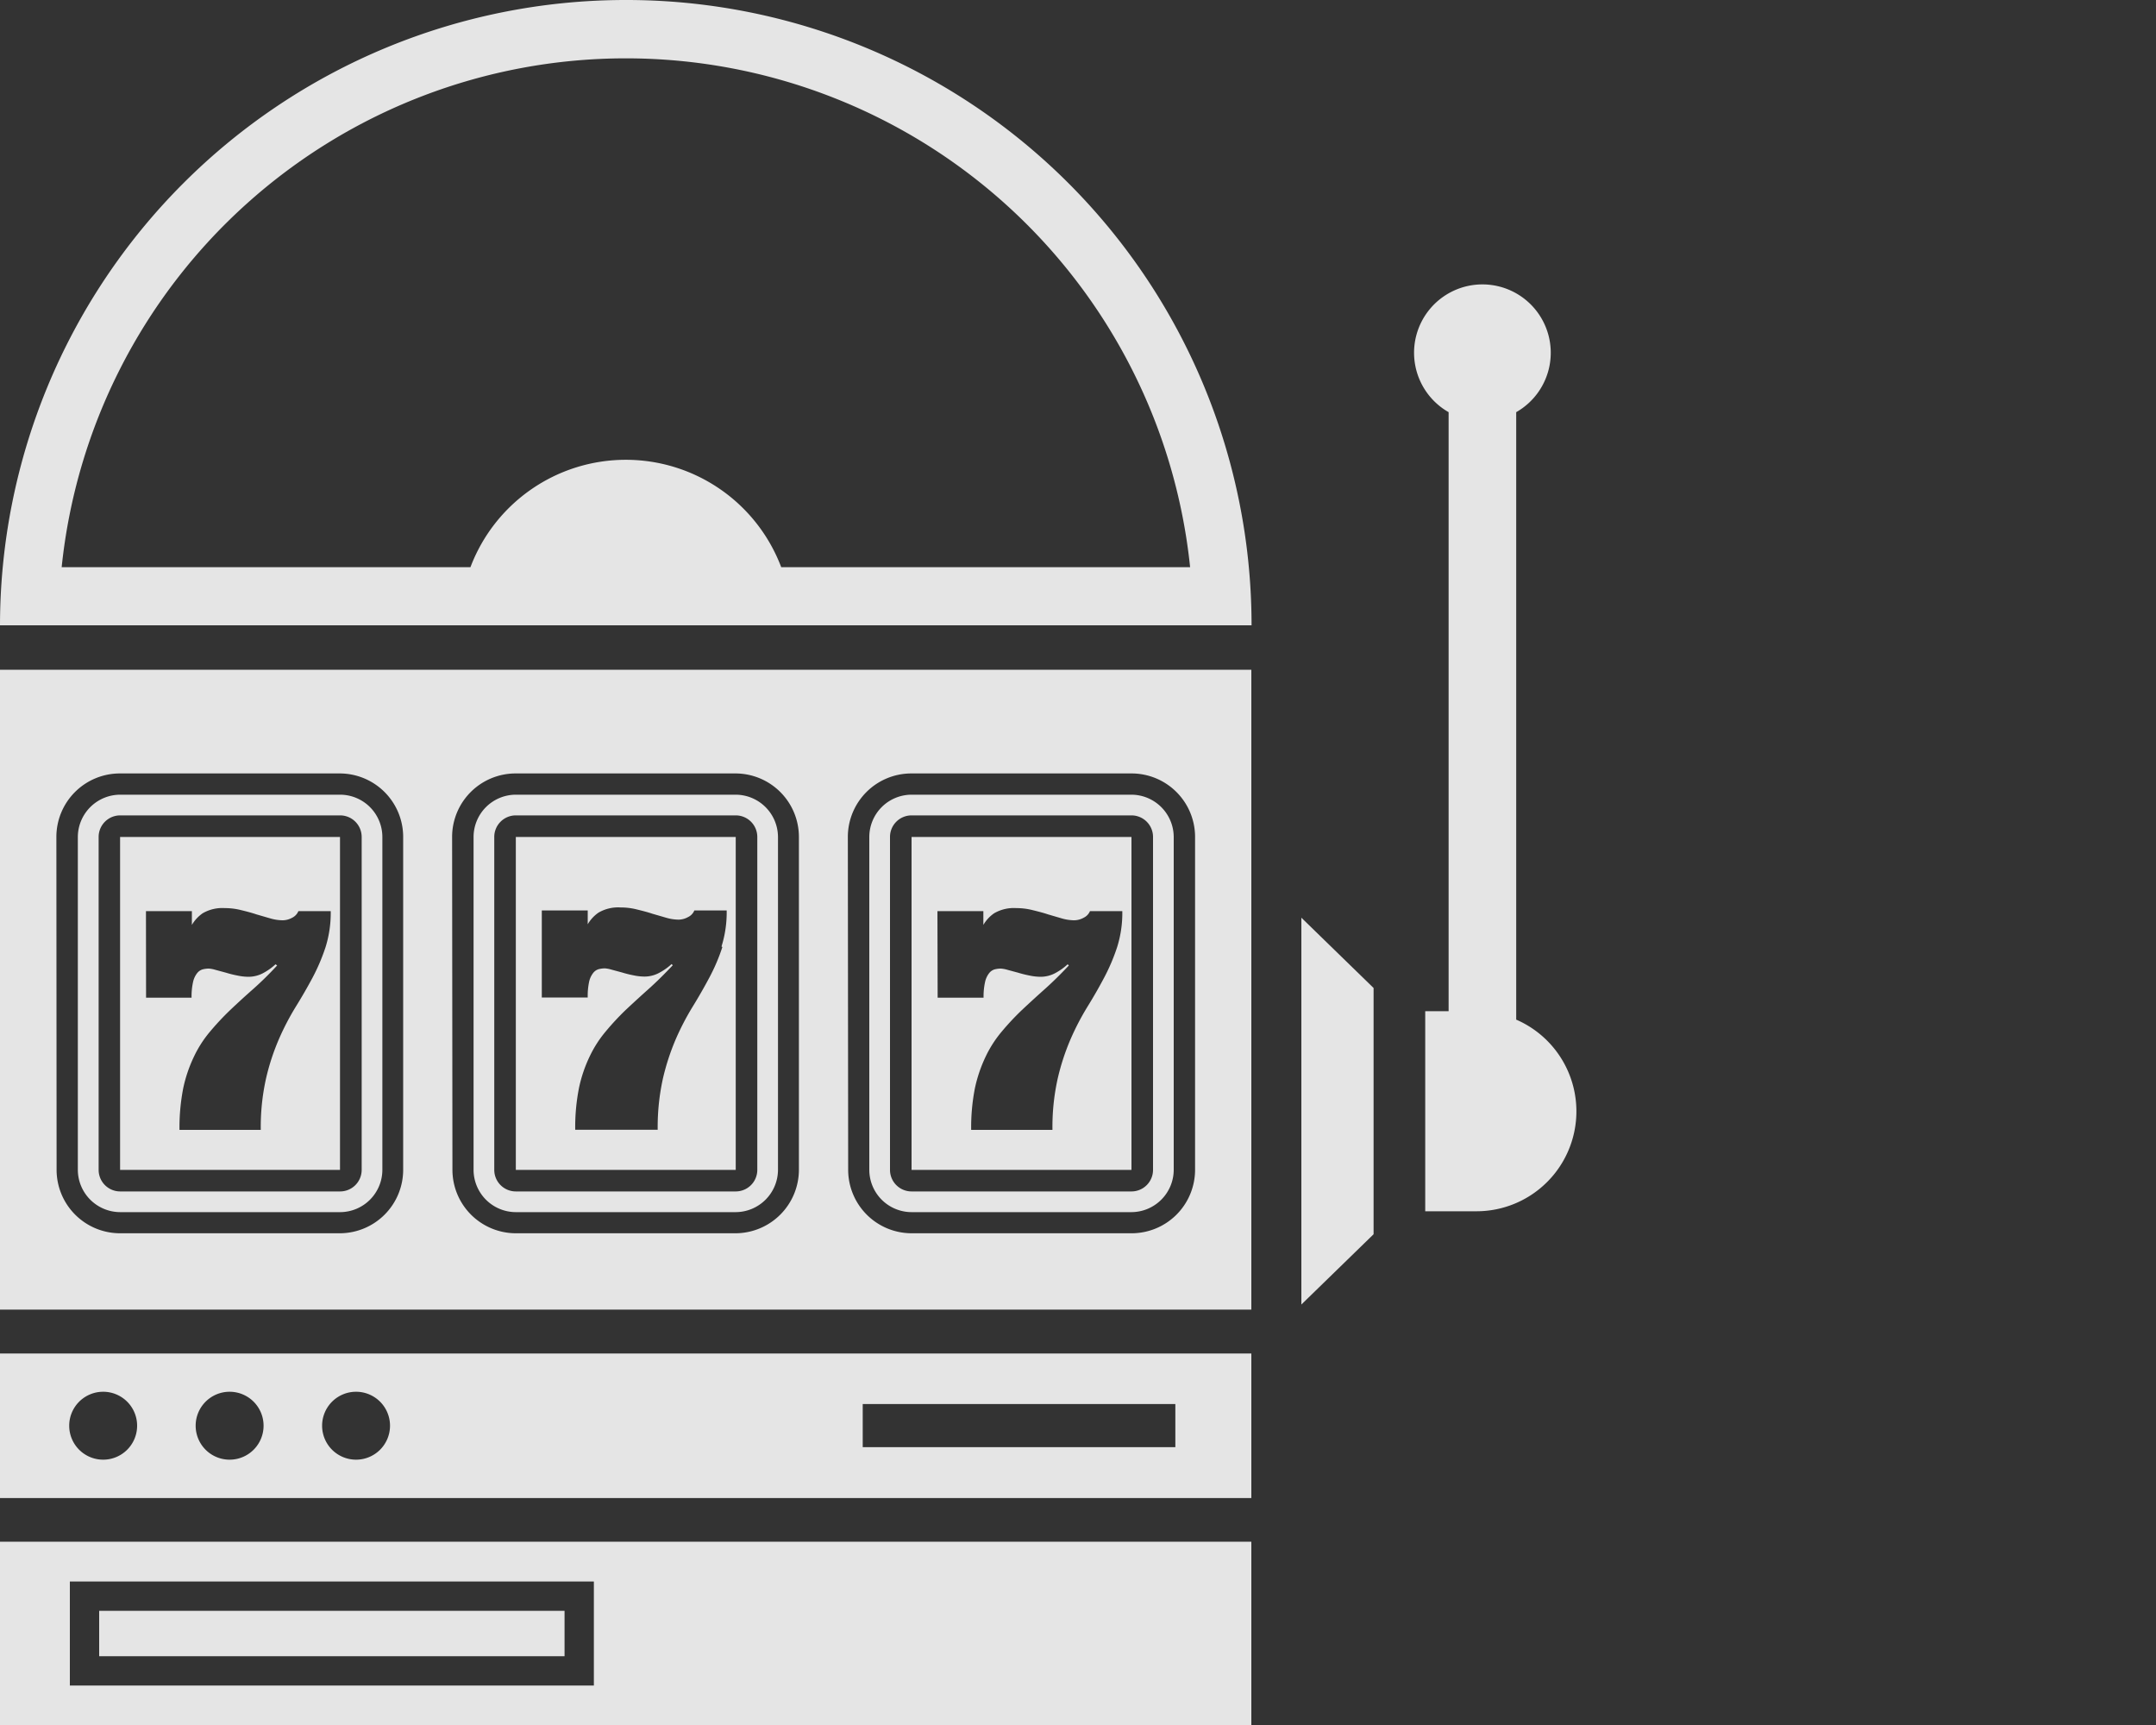
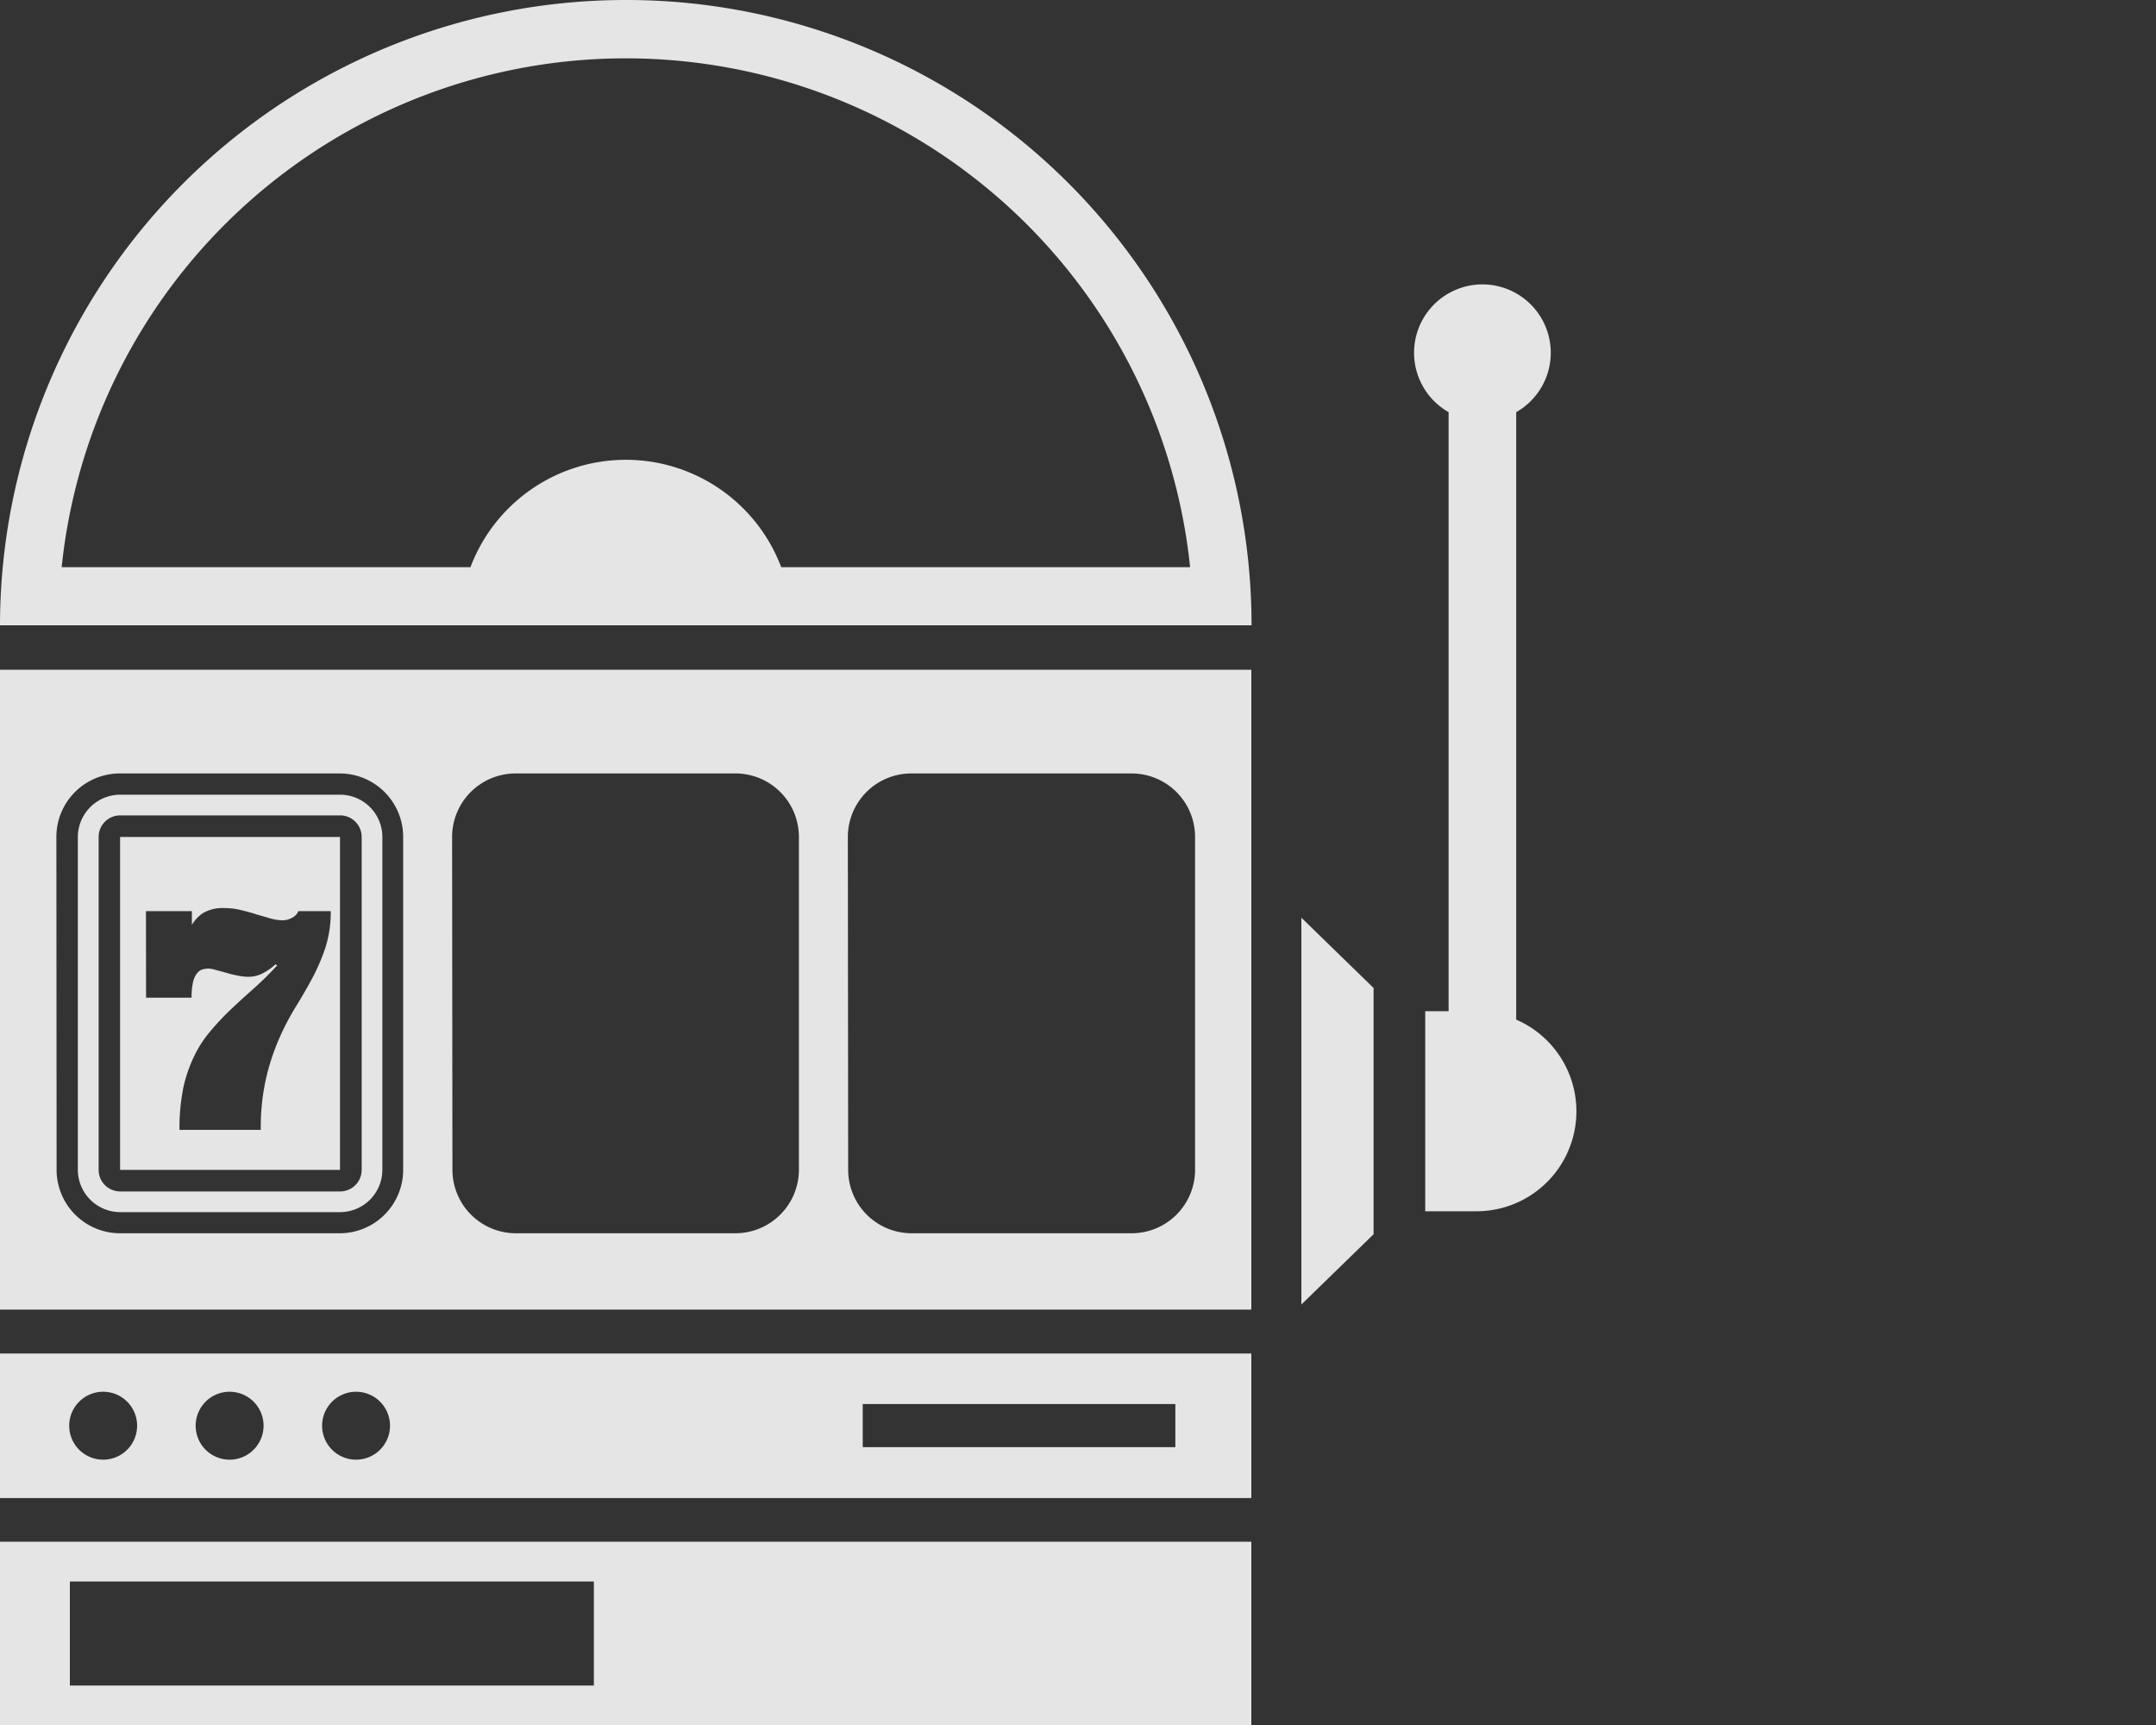
<svg xmlns="http://www.w3.org/2000/svg" class="MuiSvgIcon-root MuiSvgIcon-fontSizeMedium mui-style-i4bv87-MuiSvgIcon-root" focusable="false" aria-hidden="true" viewBox="0 0 20 16" width="22" height="17.6">
  <rect x="0" y="0" width="20" height="16" fill="#333333" stroke="none" />
  <path d="M5.805,0A5.805,5.805,0,0,0,0,5.8H11.61A5.8,5.8,0,0,0,5.805,0M7.247,5.261a1.541,1.541,0,0,0-2.883,0H.572a5.262,5.262,0,0,1,10.468,0Z" fill-opacity="0.87" fill="#FFFFFF" />
-   <path d="M54.887,51.607V48.519h-2.04v3.088Zm-1.8-2.4h.426v.128a.337.337,0,0,1,.1-.108.362.362,0,0,1,.205-.048.613.613,0,0,1,.153.019c.049.012.1.025.141.039l.13.038a.426.426,0,0,0,.112.017.184.184,0,0,0,.09-.024.117.117,0,0,0,.058-.061h.3a1.056,1.056,0,0,1-.048.334,1.792,1.792,0,0,1-.12.282q-.071.135-.156.272a2.413,2.413,0,0,0-.156.3,2.141,2.141,0,0,0-.12.368,2.065,2.065,0,0,0-.048.473H53.4a1.887,1.887,0,0,1,.035-.388,1.324,1.324,0,0,1,.1-.293,1.077,1.077,0,0,1,.148-.23,2.426,2.426,0,0,1,.187-.2c.067-.063.138-.128.212-.194s.149-.14.224-.22l-.011-.011a.549.549,0,0,1-.121.085.288.288,0,0,1-.13.031.505.505,0,0,1-.1-.011c-.036-.007-.073-.016-.109-.027l-.1-.027a.278.278,0,0,0-.059-.011.236.236,0,0,0-.057.007.1.1,0,0,0-.052.035.2.2,0,0,0-.038.082.622.622,0,0,0-.014.146h-.426Z" transform="translate(-44.391 -40.756)" fill-opacity="0.87" fill="#FFFFFF" />
  <path d="M9.005,51.607V48.519H6.965v3.088Zm-1.8-2.4h.426v.128a.342.342,0,0,1,.1-.108.361.361,0,0,1,.205-.048.615.615,0,0,1,.153.019c.049.012.1.025.14.039l.131.038a.422.422,0,0,0,.112.017.185.185,0,0,0,.09-.024.119.119,0,0,0,.057-.061h.3a1.066,1.066,0,0,1-.048.334,1.807,1.807,0,0,1-.12.282q-.072.135-.157.272a2.413,2.413,0,0,0-.156.3,2.113,2.113,0,0,0-.12.368,2.065,2.065,0,0,0-.048.473H7.516a1.911,1.911,0,0,1,.035-.388,1.307,1.307,0,0,1,.1-.293,1.07,1.07,0,0,1,.148-.23,2.483,2.483,0,0,1,.187-.2q.1-.095.212-.194t.224-.22L8.407,49.7a.554.554,0,0,1-.121.085.288.288,0,0,1-.13.031.5.5,0,0,1-.1-.011c-.037-.007-.073-.016-.109-.027l-.1-.027a.274.274,0,0,0-.058-.011.241.241,0,0,0-.057.007.1.1,0,0,0-.052.035.2.2,0,0,0-.038.082.621.621,0,0,0-.014.146H7.206Z" transform="translate(-5.851 -40.756)" fill-opacity="0.87" fill="#FFFFFF" />
-   <path d="M27.847,49.939h2.04a.394.394,0,0,0,.392-.392V46.459a.394.394,0,0,0-.392-.392h-2.04a.393.393,0,0,0-.392.392v3.088a.393.393,0,0,0,.392.392m-.2-3.48a.2.2,0,0,1,.2-.2h2.04a.2.2,0,0,1,.2.2v3.088a.2.2,0,0,1-.2.2h-2.04a.2.2,0,0,1-.2-.2Z" transform="translate(-23.062 -38.696)" fill-opacity="0.87" fill="#FFFFFF" />
  <path d="M4.906,49.939h2.04a.393.393,0,0,0,.392-.392V46.459a.393.393,0,0,0-.392-.392H4.906a.394.394,0,0,0-.393.392v3.088a.394.394,0,0,0,.393.392m-.2-3.48a.2.2,0,0,1,.2-.2h2.04a.2.2,0,0,1,.2.2v3.088a.2.2,0,0,1-.2.2H4.906a.2.2,0,0,1-.2-.2Z" transform="translate(-3.791 -38.696)" fill-opacity="0.87" fill="#FFFFFF" />
-   <path d="M50.79,49.939h2.04a.394.394,0,0,0,.392-.392V46.459a.394.394,0,0,0-.392-.392H50.79a.393.393,0,0,0-.392.392v3.088a.393.393,0,0,0,.392.392m-.2-3.48a.2.2,0,0,1,.2-.2h2.04a.2.2,0,0,1,.2.2v3.088a.2.2,0,0,1-.2.2H50.79a.2.2,0,0,1-.2-.2Z" transform="translate(-42.334 -38.696)" fill-opacity="0.87" fill="#FFFFFF" />
-   <path d="M31.946,48.519h-2.04v3.088h2.04Zm-.124,1.021a1.735,1.735,0,0,1-.12.282c-.048.09-.1.181-.156.272a2.426,2.426,0,0,0-.156.3,2.172,2.172,0,0,0-.12.368,2.094,2.094,0,0,0-.048.473h-.765a1.873,1.873,0,0,1,.035-.388,1.285,1.285,0,0,1,.1-.294,1.067,1.067,0,0,1,.148-.23,2.423,2.423,0,0,1,.186-.2c.067-.063.137-.127.212-.194s.148-.14.224-.22l-.011-.011a.546.546,0,0,1-.122.085.286.286,0,0,1-.129.031.493.493,0,0,1-.1-.011c-.037-.007-.073-.016-.109-.027l-.1-.027a.278.278,0,0,0-.058-.011.239.239,0,0,0-.057.007.1.1,0,0,0-.052.035.2.2,0,0,0-.038.082.631.631,0,0,0-.013.146h-.426v-.807h.426v.128a.339.339,0,0,1,.1-.108.362.362,0,0,1,.205-.048.61.61,0,0,1,.153.019c.049.012.1.025.141.039l.131.038a.425.425,0,0,0,.112.017.184.184,0,0,0,.089-.024.117.117,0,0,0,.058-.061h.3a1.056,1.056,0,0,1-.048.334" transform="translate(-25.121 -40.756)" fill-opacity="0.87" fill="#FFFFFF" />
  <path d="M0,44.763h11.61V38.828H0Zm7.867-4.384a.589.589,0,0,1,.588-.589H10.5a.589.589,0,0,1,.588.589v3.088a.589.589,0,0,1-.588.588H8.458a.589.589,0,0,1-.588-.588Zm-3.671,0a.589.589,0,0,1,.588-.589h2.04a.589.589,0,0,1,.589.589v3.088a.59.59,0,0,1-.589.588H4.787a.589.589,0,0,1-.588-.588Zm-3.671,0a.589.589,0,0,1,.589-.589h2.04a.589.589,0,0,1,.588.589v3.088a.589.589,0,0,1-.588.588H1.116a.589.589,0,0,1-.589-.588Z" transform="translate(-0.002 -32.616)" fill-opacity="0.87" fill="#FFFFFF" />
  <path d="M0,79.806h11.61V78.465H0Zm8.005-.872h2.9v.4h-2.9Zm-4.7-.114a.315.315,0,1,1-.315.315.315.315,0,0,1,.315-.315m-1.173,0a.315.315,0,1,1-.315.315.315.315,0,0,1,.315-.315m-1.173,0a.315.315,0,1,1-.315.315.315.315,0,0,1,.315-.315" transform="translate(-0.002 -65.911)" fill-opacity="0.87" fill="#FFFFFF" />
  <path d="M0,91.092h11.61v-1.7H0ZM.65,89.761H5.511v.965H.65Z" transform="translate(-0.002 -75.092)" fill-opacity="0.87" fill="#FFFFFF" />
-   <rect width="4.317" height="0.421" transform="translate(0.92 14.941)" fill-opacity="0.87" fill="#FFFFFF" />
  <path d="M75.451,54.557v2.232l.67-.652V53.853l-.67-.652Z" transform="translate(-63.379 -44.689)" fill-opacity="0.87" fill="#FFFFFF" />
  <path d="M82.932,23.321V17.688a.634.634,0,1,0-.627,0v5.556h-.217V25.1h.474a.927.927,0,0,0,.369-1.778" transform="translate(-68.867 -13.865)" fill-opacity="0.87" fill="#FFFFFF" />
</svg>